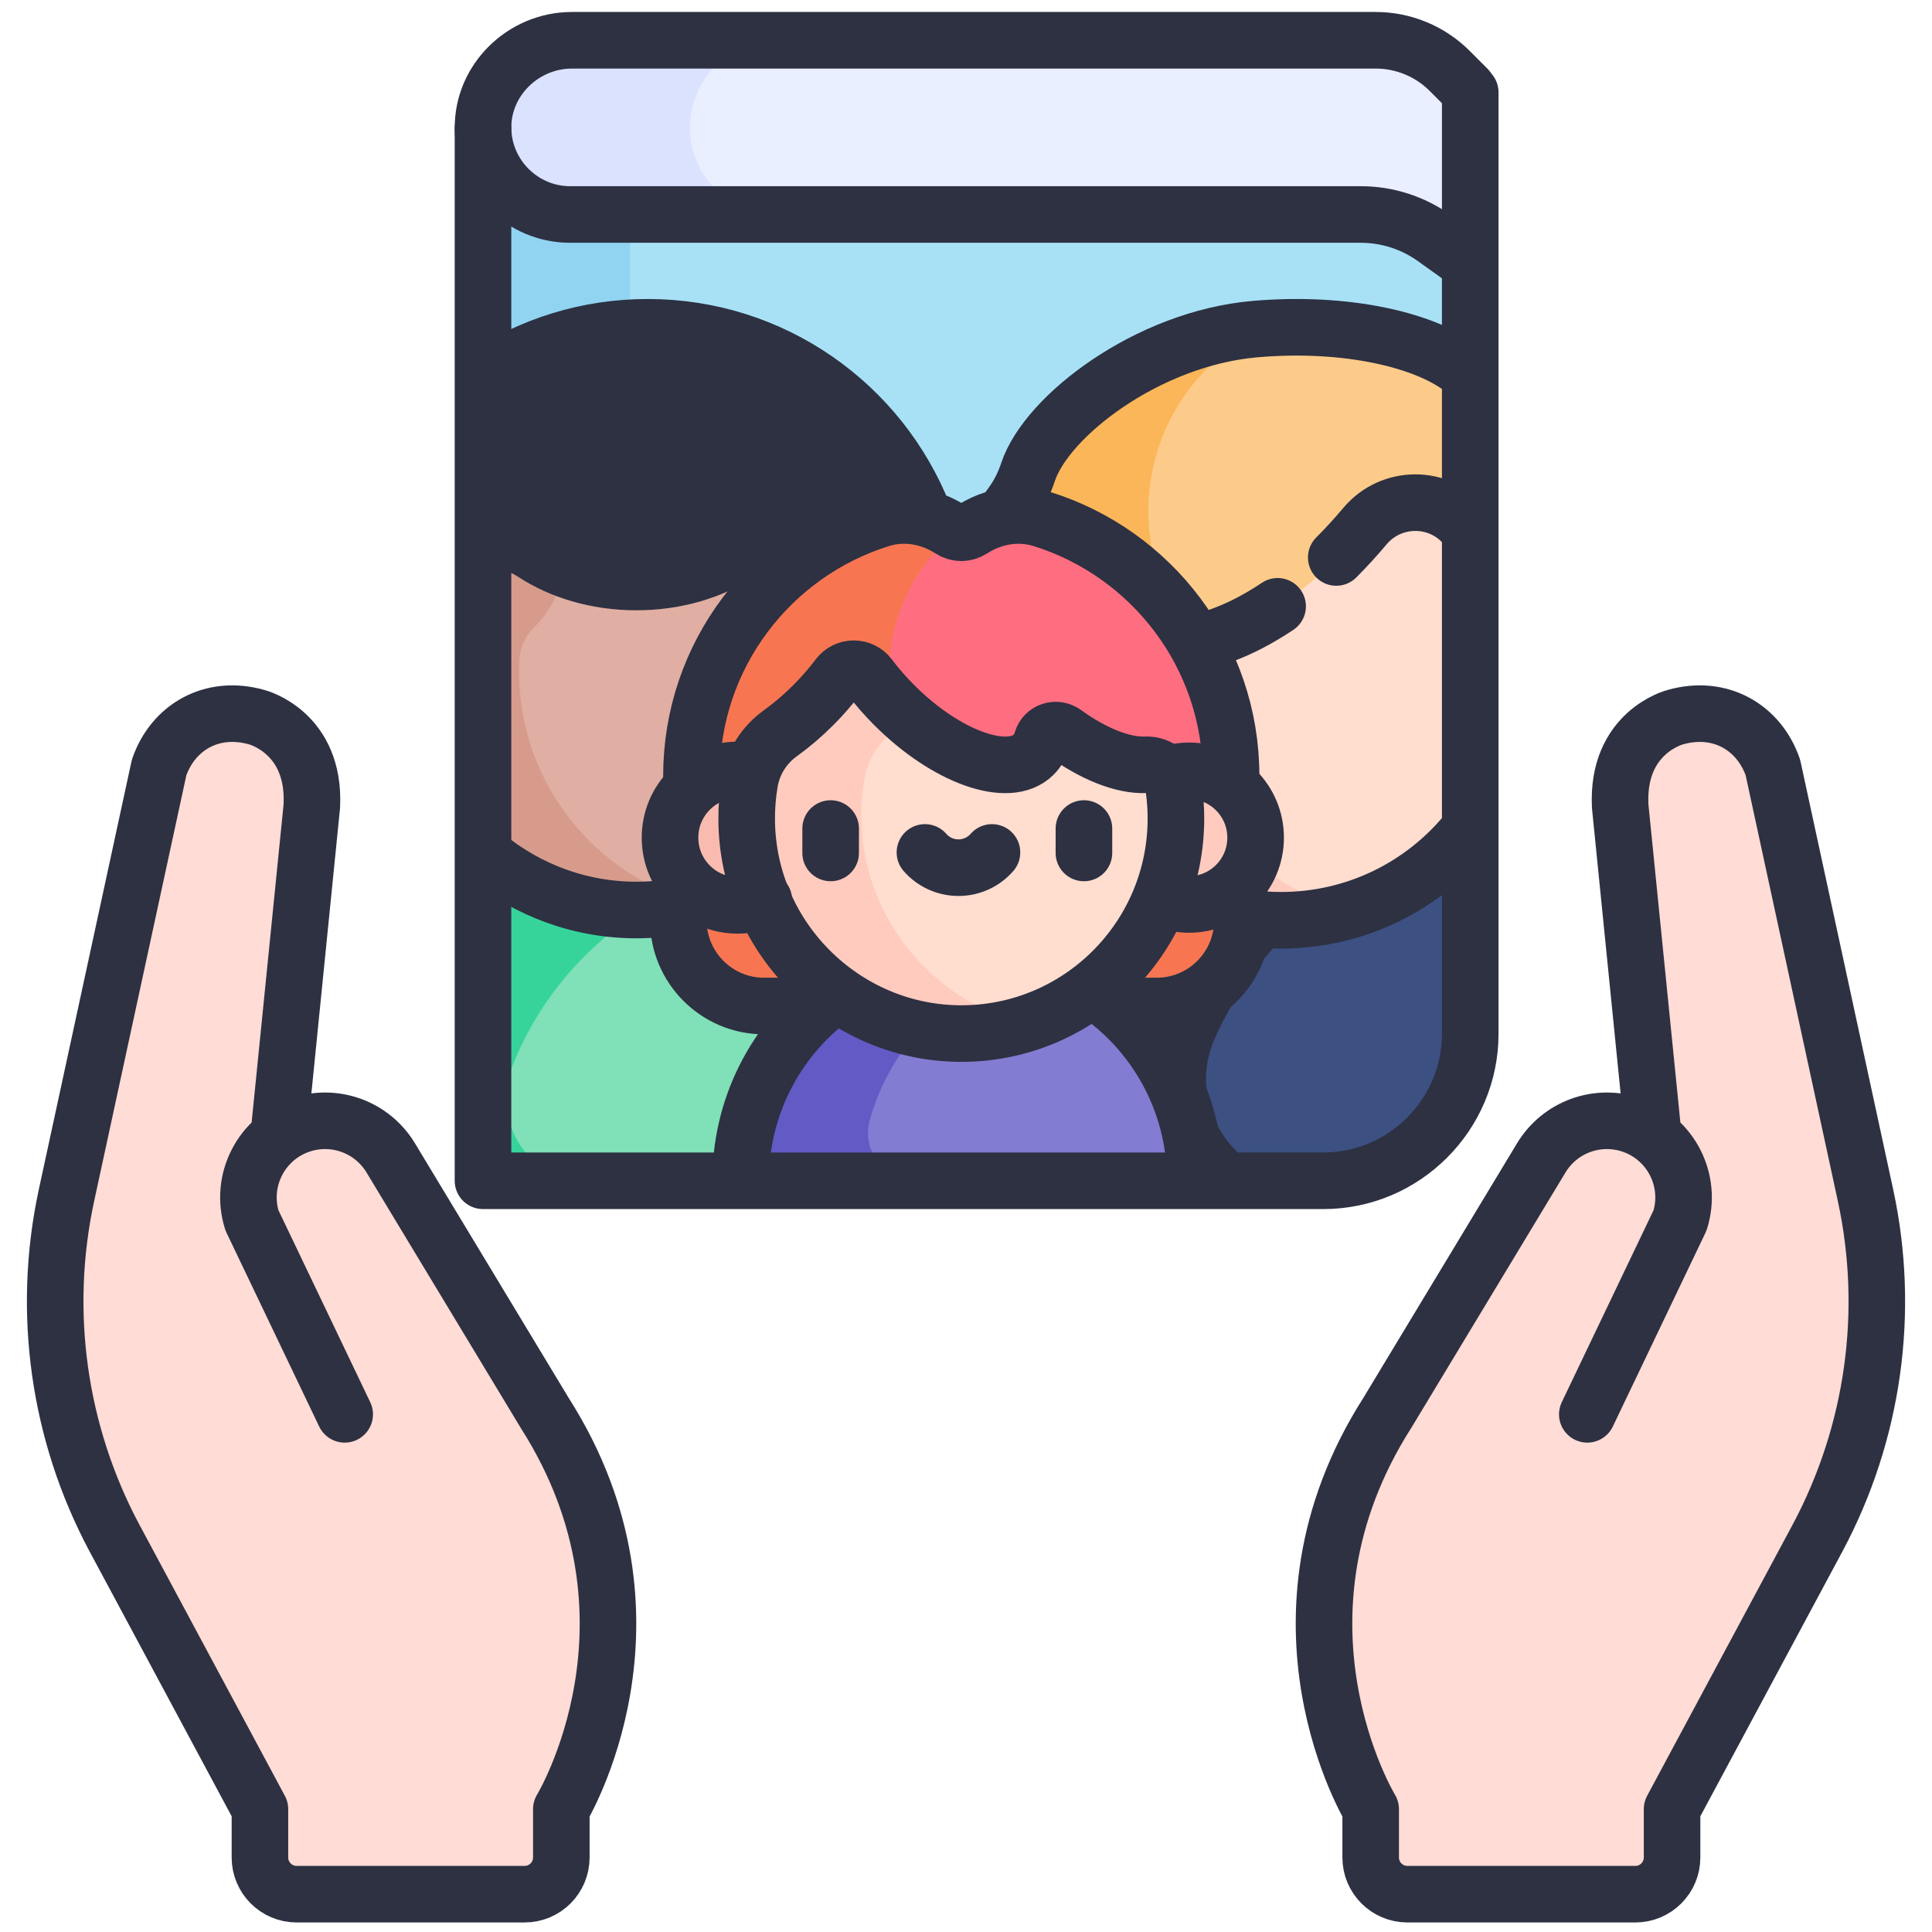
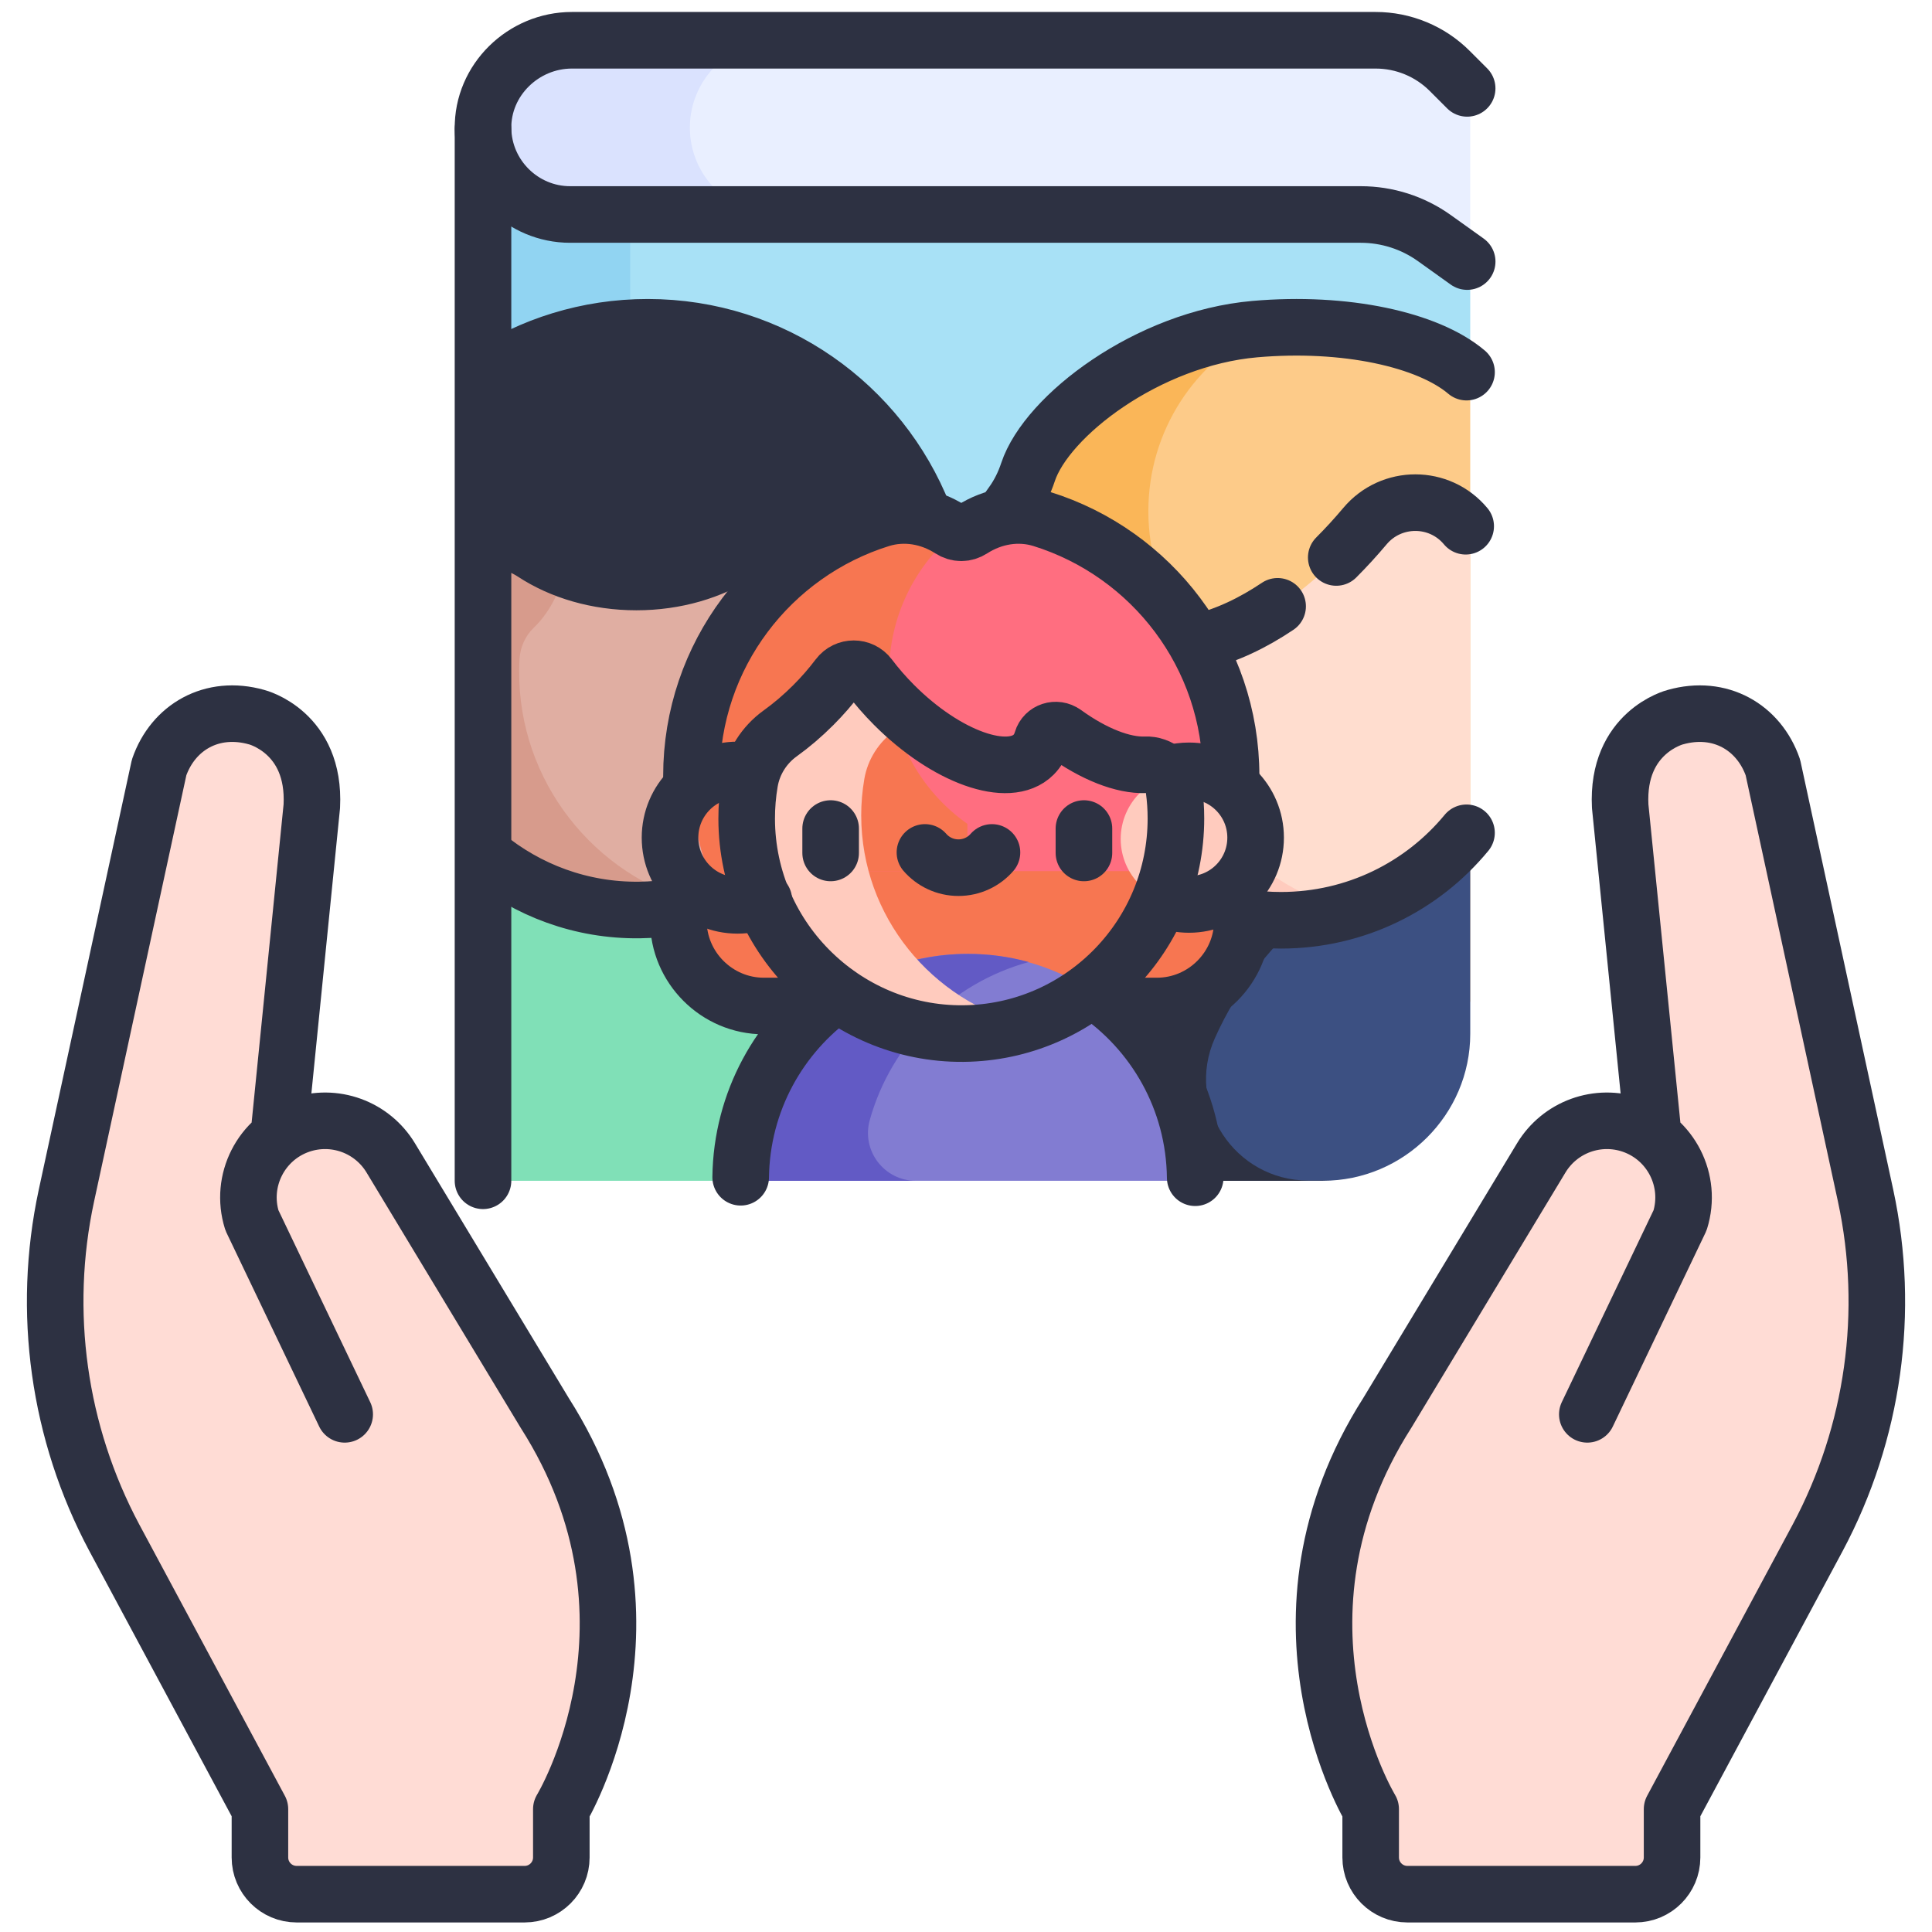
<svg xmlns="http://www.w3.org/2000/svg" id="Layer_1" width="96" height="96" viewBox="0 0 96 96">
  <path d="M92.701,59.415l-4.607-21.28c-.691-1.994-2.619-3.131-4.851-2.499,0,0-2.925.736-2.737,4.426l1.639,16.318-.017.073c-.319-.24-.674-.428-1.051-.557-.823-.281-1.717-.271-2.534.026-.817.298-1.507.866-1.957,1.61l-7.652,12.675c-6.556,10.284-.826,19.688-.826,19.688v2.4c0,1.008.817,1.825,1.825,1.825h11.326c1.008,0,1.825-.817,1.825-1.825v-2.4l7.243-13.5c2.771-5.202,3.613-11.218,2.374-16.981ZM19.414,57.532c-.449-.744-1.14-1.312-1.956-1.61-.817-.298-1.711-.307-2.534-.026-.378.129-.732.317-1.052.557l-.017-.073,1.64-16.318c.188-3.69-2.737-4.426-2.737-4.426-2.231-.632-4.16.505-4.851,2.499l-4.607,21.279c-1.238,5.763-.397,11.778,2.374,16.981l7.243,13.5v2.4c0,1.008.817,1.825,1.825,1.825h11.326c1.008,0,1.825-.817,1.825-1.825v-2.4s5.73-9.405-.826-19.688l-7.652-12.675Z" fill="#ffdcd5" />
  <path d="M78.872,70.278l4.61-9.641c.616-1.971-.451-4.074-2.405-4.741-.823-.281-1.717-.271-2.534.026-.817.298-1.507.866-1.957,1.61l-7.652,12.675c-6.556,10.284-.826,19.689-.826,19.689v2.4c0,1.008.817,1.825,1.825,1.825h11.326c1.008,0,1.825-.817,1.825-1.825v-2.4l7.243-13.5c2.772-5.202,3.613-11.218,2.374-16.981l-4.607-21.28c-.691-1.994-2.619-3.131-4.851-2.499,0,0-2.925.736-2.737,4.425l1.639,16.318M17.128,70.278l-4.61-9.641c-.616-1.971.451-4.074,2.405-4.741.823-.281,1.717-.271,2.534.026.817.298,1.507.866,1.957,1.61l7.652,12.675c6.556,10.284.826,19.689.826,19.689v2.4c0,1.008-.817,1.825-1.825,1.825h-11.326c-1.008,0-1.825-.817-1.825-1.825v-2.4l-7.243-13.5c-2.771-5.202-3.612-11.218-2.374-16.981l4.607-21.28c.691-1.994,2.619-3.131,4.851-2.499,0,0,2.924.736,2.737,4.426l-1.639,16.317" fill="none" stroke="#2d3142" stroke-linecap="round" stroke-linejoin="round" stroke-width="2.81" />
  <path d="M73.055,13.142c0-1.605-1.236-2.941-2.84-3.068l-46.215-3.656v52.254l49.055-39.997v-5.533Z" fill="#a8e1f6" />
  <path d="M31.313,7.003l-7.312-.585v52.254l7.312-6.027V7.003Z" fill="#91d4f2" />
  <path d="M73.055,18.653c-1.864-1.688-6.073-2.642-10.668-2.241-5.349.466-10.378,4.319-11.305,7.108-.188.565-.452,1.102-.804,1.582-2.612,3.567-4.188,7.843-4.188,11.641,0,8.493,7.88,15.379,17.601,15.379,3.442,0,6.652-.864,9.364-2.356v-31.113h0Z" fill="#fdcb89" />
  <path d="M63.153,34.647c-3.581-1.53-6.092-5.094-6.092-9.247,0-4.008,2.339-7.467,5.721-9.08-.153.01-.307.022-.462.036-5.327.467-10.336,4.327-11.259,7.12-.187.566-.45,1.104-.8,1.585-2.601,3.573-4.171,7.857-4.171,11.661,0,8.371,7.597,15.182,17.062,15.399v-17.474Z" fill="#fab658" />
  <path d="M52.184,40.086v11.471l7.139,7.115h6.407c4.029,0,7.326-3.286,7.326-7.302v-11.284h-20.871Z" fill="#3c5082" />
  <path d="M73.055,41.587v-1.501h-20.871v11.471l7.139,7.115h6.407c.127,0,.254-.003.38-.01h-1.101c-3.654,0-6.131-3.749-4.643-7.075,2.294-5.125,7.006-8.935,12.69-10Z" fill="#2d3142" />
  <path d="M73.055,41.24v-14.869c-.053-.066-.104-.133-.158-.198-1.305-1.559-3.707-1.558-5.018-.005-2.146,2.543-5.929,5.993-10.246,5.993-1.668,0-3.257-.216-4.704-.606-.52-.14-1.04.211-1.108.744-.063.498-.094.999-.094,1.5,0,6.583,5.357,11.921,11.967,11.922,3.792.001,7.169-1.749,9.361-4.483Z" fill="#ffddcf" />
  <path d="M58.034,33.68c0-.507.032-1.007.094-1.497,0-.003.001-.006.002-.009-.167.01-.333.016-.5.016-1.667,0-3.255-.215-4.701-.605-.52-.14-1.04.211-1.107.742-.063.497-.094.997-.094,1.497,0,6.57,5.354,11.896,11.96,11.898,1.16.001,2.314-.165,3.427-.494-5.214-1.283-9.079-5.967-9.079-11.549Z" fill="#ffcbbe" />
  <path d="M47.004,31.056c0-8.138-6.62-14.736-14.787-14.736-3.041,0-5.867.915-8.217,2.483v8.071l16.468,16.411c3.943-2.647,6.536-7.136,6.536-12.229Z" fill="#2d3142" />
  <path d="M41.824,53.614v-14.594h-17.824v19.652h12.749l5.075-5.058Z" fill="#80e0b7" />
-   <path d="M24,58.672h4.213c-2.315-.691-3.713-3.251-2.774-5.652,2.343-5.993,8.191-10.24,15.034-10.24.455,0,.906.02,1.351.056v-3.817h-17.824v19.652Z" fill="#36d49b" />
  <path d="M24,42.462c2.106,1.779,4.833,2.842,7.796,2.803,6.479-.085,11.704-5.358,11.704-11.851,0-.175-.004-.348-.011-.521-.027-.62-.293-1.21-.749-1.632-.746-.689-1.324-1.688-1.578-2.864l-.006-.026c-.168-.795-.81-1.404-1.617-1.506-.932-.118-1.918.08-2.783.645-1.371.896-3.161,1.439-5.119,1.439s-3.748-.542-5.119-1.438c-.785-.513-1.667-.722-2.518-.668v15.619Z" fill="#e0aea2" />
  <path d="M24,42.462c2.107,1.779,4.836,2.842,7.801,2.803.967-.012,1.928-.142,2.863-.387-5.115-1.346-8.913-6.037-8.867-11.566.001-.186.007-.371.017-.554.032-.589.278-1.151.703-1.561.714-.687,1.267-1.66,1.513-2.802l.002-.01c.007-.031.015-.062.024-.093-.554-.216-1.071-.479-1.538-.784-.785-.513-1.668-.722-2.52-.668v15.621Z" fill="#d79b8c" />
  <path d="M73.055,10.039v-5.549l-.952-.957c-.484-.486-1.059-.872-1.691-1.135-.632-.263-1.31-.399-1.995-.399H28.422c-2.417,0-4.455,1.986-4.422,4.414.032,2.367,1.97,4.294,4.334,4.294h39.341c1.313,0,2.594.413,3.663,1.18l1.717,1.233v-3.082Z" fill="#e9efff" />
  <path d="M34.279,6.342c0-2.388,1.956-4.342,4.346-4.342h-10.279c-2.39,0-4.346,1.954-4.346,4.342s1.956,4.342,4.346,4.342h10.279c-2.39,0-4.346-1.954-4.346-4.342Z" fill="#dae2fe" />
  <path d="M57.534,49.988h-19.536c-2.336,0-4.248-1.885-4.248-4.189s1.912-4.189,4.248-4.189h19.535c2.336,0,4.248,1.885,4.248,4.189,0,2.304-1.911,4.189-4.248,4.189Z" fill="#f77651" />
  <path d="M51.771,25.791c-1.177-.369-2.436-.147-3.473.523-.161.104-.342.163-.533.163s-.371-.058-.533-.163c-1.036-.67-2.296-.892-3.473-.523-5.448,1.706-9.401,6.799-9.401,12.817,0,1.645.296,3.221.836,4.678h25.139c.541-1.457.837-3.032.837-4.678,0-6.019-3.954-11.111-9.401-12.817Z" fill="#ff6e80" />
  <path d="M48.07,40.938c-2.354-1.654-3.892-4.387-3.892-7.478,0-2.832,1.291-5.364,3.318-7.04-.076-.027-.148-.063-.216-.106-1.04-.67-2.304-.892-3.486-.523-5.468,1.706-9.436,6.799-9.436,12.817,0,1.645.297,3.221.84,4.678h12.871v-2.347Z" fill="#f77651" />
-   <path d="M36.645,45.113c1.851,0,3.352-1.535,3.352-3.428s-1.5-3.428-3.352-3.428-3.352,1.535-3.352,3.428,1.5,3.428,3.352,3.428Z" fill="#f9bbaf" />
  <path d="M59.039,44.961c1.851,0,3.352-1.466,3.352-3.275s-1.5-3.275-3.352-3.275-3.352,1.466-3.352,3.275,1.501,3.275,3.352,3.275Z" fill="#ffcbbe" />
  <path d="M48.07,47.398c-6.226,0-11.273,5.047-11.273,11.274h22.547c0-6.226-5.047-11.274-11.273-11.274Z" fill="#827cd2" />
  <path d="M43.218,55.658c1.058-3.81,4.074-6.807,7.899-7.855-.98-.269-1.992-.404-3.009-.404-6.247,0-11.312,5.047-11.312,11.274h8.715c-1.577,0-2.715-1.5-2.294-3.014Z" fill="#625ac5" />
-   <path d="M52.888,36.418c-.402-.291-.976-.109-1.116.368-.081.278-.217.519-.411.713-1.234,1.237-4.34.131-6.936-2.471-.459-.46-.871-.936-1.232-1.415-.386-.512-1.155-.512-1.54,0-.378.499-.789.972-1.232,1.415-.536.538-1.095,1.012-1.654,1.414-.797.573-1.345,1.437-1.511,2.406-.104.608-.156,1.224-.154,1.841.011,6.021,5.05,10.878,11.054,10.662,5.709-.206,10.275-4.909,10.275-10.682,0-.49-.033-.98-.1-1.466-.097-.707-.709-1.23-1.421-1.201-1.101.044-2.564-.528-4.021-1.585Z" fill="#ffddcf" />
+   <path d="M52.888,36.418Z" fill="#ffddcf" />
  <path d="M42.793,40.542c-.001-.617.051-1.233.156-1.841.167-.969.719-1.833,1.522-2.406.256-.184.505-.376.747-.578-.256-.22-.503-.45-.742-.688-.462-.46-.877-.936-1.24-1.415-.388-.512-1.163-.512-1.551,0-.38.499-.795.972-1.24,1.415-.54.538-1.102,1.012-1.665,1.414-.802.573-1.354,1.437-1.522,2.406-.105.608-.157,1.224-.156,1.841.011,6.021,5.085,10.879,11.13,10.662.927-.033,1.846-.185,2.734-.454-4.655-1.151-8.162-5.351-8.172-10.357Z" fill="#ffcbbe" />
-   <path d="M24.305,58.672h41.457c4.011,0,7.293-3.286,7.293-7.302V4.59" fill="none" stroke="#2d3142" stroke-linecap="round" stroke-linejoin="round" stroke-width="2.812" />
  <path d="M72.902,4.391l-.866-.866c-.483-.483-1.057-.867-1.689-1.128-.632-.262-1.308-.396-1.992-.396H28.416c-2.413,0-4.448,1.975-4.415,4.388.032,2.354,1.967,4.269,4.328,4.269h39.286c1.312,0,2.591.41,3.658,1.173l1.63,1.166M72.871,18.491c-1.913-1.622-6.031-2.529-10.519-2.137-5.332.466-10.346,4.316-11.27,7.102-.187.564-.451,1.101-.801,1.581-.134.184-.265.369-.394.556M63.484,30.128c-1.201.806-2.528,1.461-3.938,1.789M72.829,26.148c-1.301-1.562-3.698-1.561-5.005-.005-.453.539-.928,1.059-1.426,1.557M61.831,45.59c.602.092,1.209.138,1.818.138,3.716,0,7.032-1.69,9.221-4.346M45.896,25.593c-2.155-5.464-7.481-9.33-13.71-9.33-3,0-5.791.897-8.118,2.438M40.482,27.269c-.277-.236-.616-.385-.977-.431-.93-.118-1.914.08-2.777.644-1.368.895-3.154,1.437-5.108,1.437s-3.74-.542-5.108-1.437c-.762-.499-1.617-.709-2.445-.671M24.118,42.516c2.085,1.717,4.76,2.739,7.662,2.701.629-.008,1.256-.066,1.876-.173M40.648,49.988h-2.694c-2.336,0-4.247-1.912-4.247-4.248,0-.605.129-1.202.38-1.752M61.38,44.046c.234.534.355,1.111.354,1.694,0,2.336-1.911,4.248-4.247,4.248h-2.041" fill="none" stroke="#2d3142" stroke-linecap="round" stroke-linejoin="round" stroke-width="2.812" />
  <path d="M61.168,38.9c.003-.114.004-.228.004-.343,0-5.995-3.953-11.068-9.401-12.767-1.177-.367-2.436-.146-3.473.521-.161.104-.342.162-.533.162s-.371-.058-.533-.162c-1.036-.667-2.296-.888-3.473-.521-5.448,1.699-9.401,6.772-9.401,12.767,0,.155.003.309.008.463" fill="none" stroke="#2d3142" stroke-linecap="round" stroke-linejoin="round" stroke-width="2.812" />
  <path d="M37.954,44.722c-.413.175-.857.265-1.306.264-1.853,0-3.355-1.506-3.355-3.364s1.502-3.364,3.355-3.364c.232,0,.458.024.676.068M58.209,38.418c.284-.077.577-.116.871-.116,1.828,0,3.311,1.486,3.311,3.32s-1.482,3.32-3.311,3.32c-.448,0-.875-.089-1.265-.251M59.389,58.52c-.042-3.875-2.026-7.284-5.023-9.293M41.596,49.385c-2.861,2.023-4.743,5.346-4.792,9.112" fill="none" stroke="#2d3142" stroke-linecap="round" stroke-linejoin="round" stroke-width="2.812" />
  <path d="M41.274,41.17v1.212M53.86,41.17v1.212M52.888,36.418c-.402-.291-.976-.109-1.116.368-.081.278-.217.519-.411.713-1.234,1.237-4.34.131-6.936-2.471-.459-.46-.871-.936-1.232-1.415-.386-.512-1.155-.512-1.54,0-.378.499-.789.972-1.232,1.415-.536.538-1.095,1.012-1.654,1.414-.797.573-1.345,1.437-1.511,2.406-.104.608-.156,1.224-.154,1.841.011,6.021,5.05,10.878,11.054,10.662,5.709-.206,10.275-4.909,10.275-10.682,0-.49-.033-.98-.1-1.466-.097-.707-.709-1.23-1.421-1.201-1.101.044-2.564-.528-4.021-1.585Z" fill="none" stroke="#2d3142" stroke-linecap="round" stroke-linejoin="round" stroke-width="2.812" />
  <path d="M45.96,42.357c.405.464,1,.757,1.665.757s1.26-.293,1.665-.757M24,6.418v52.254" fill="none" stroke="#2d3142" stroke-linecap="round" stroke-linejoin="round" stroke-width="2.812" />
</svg>